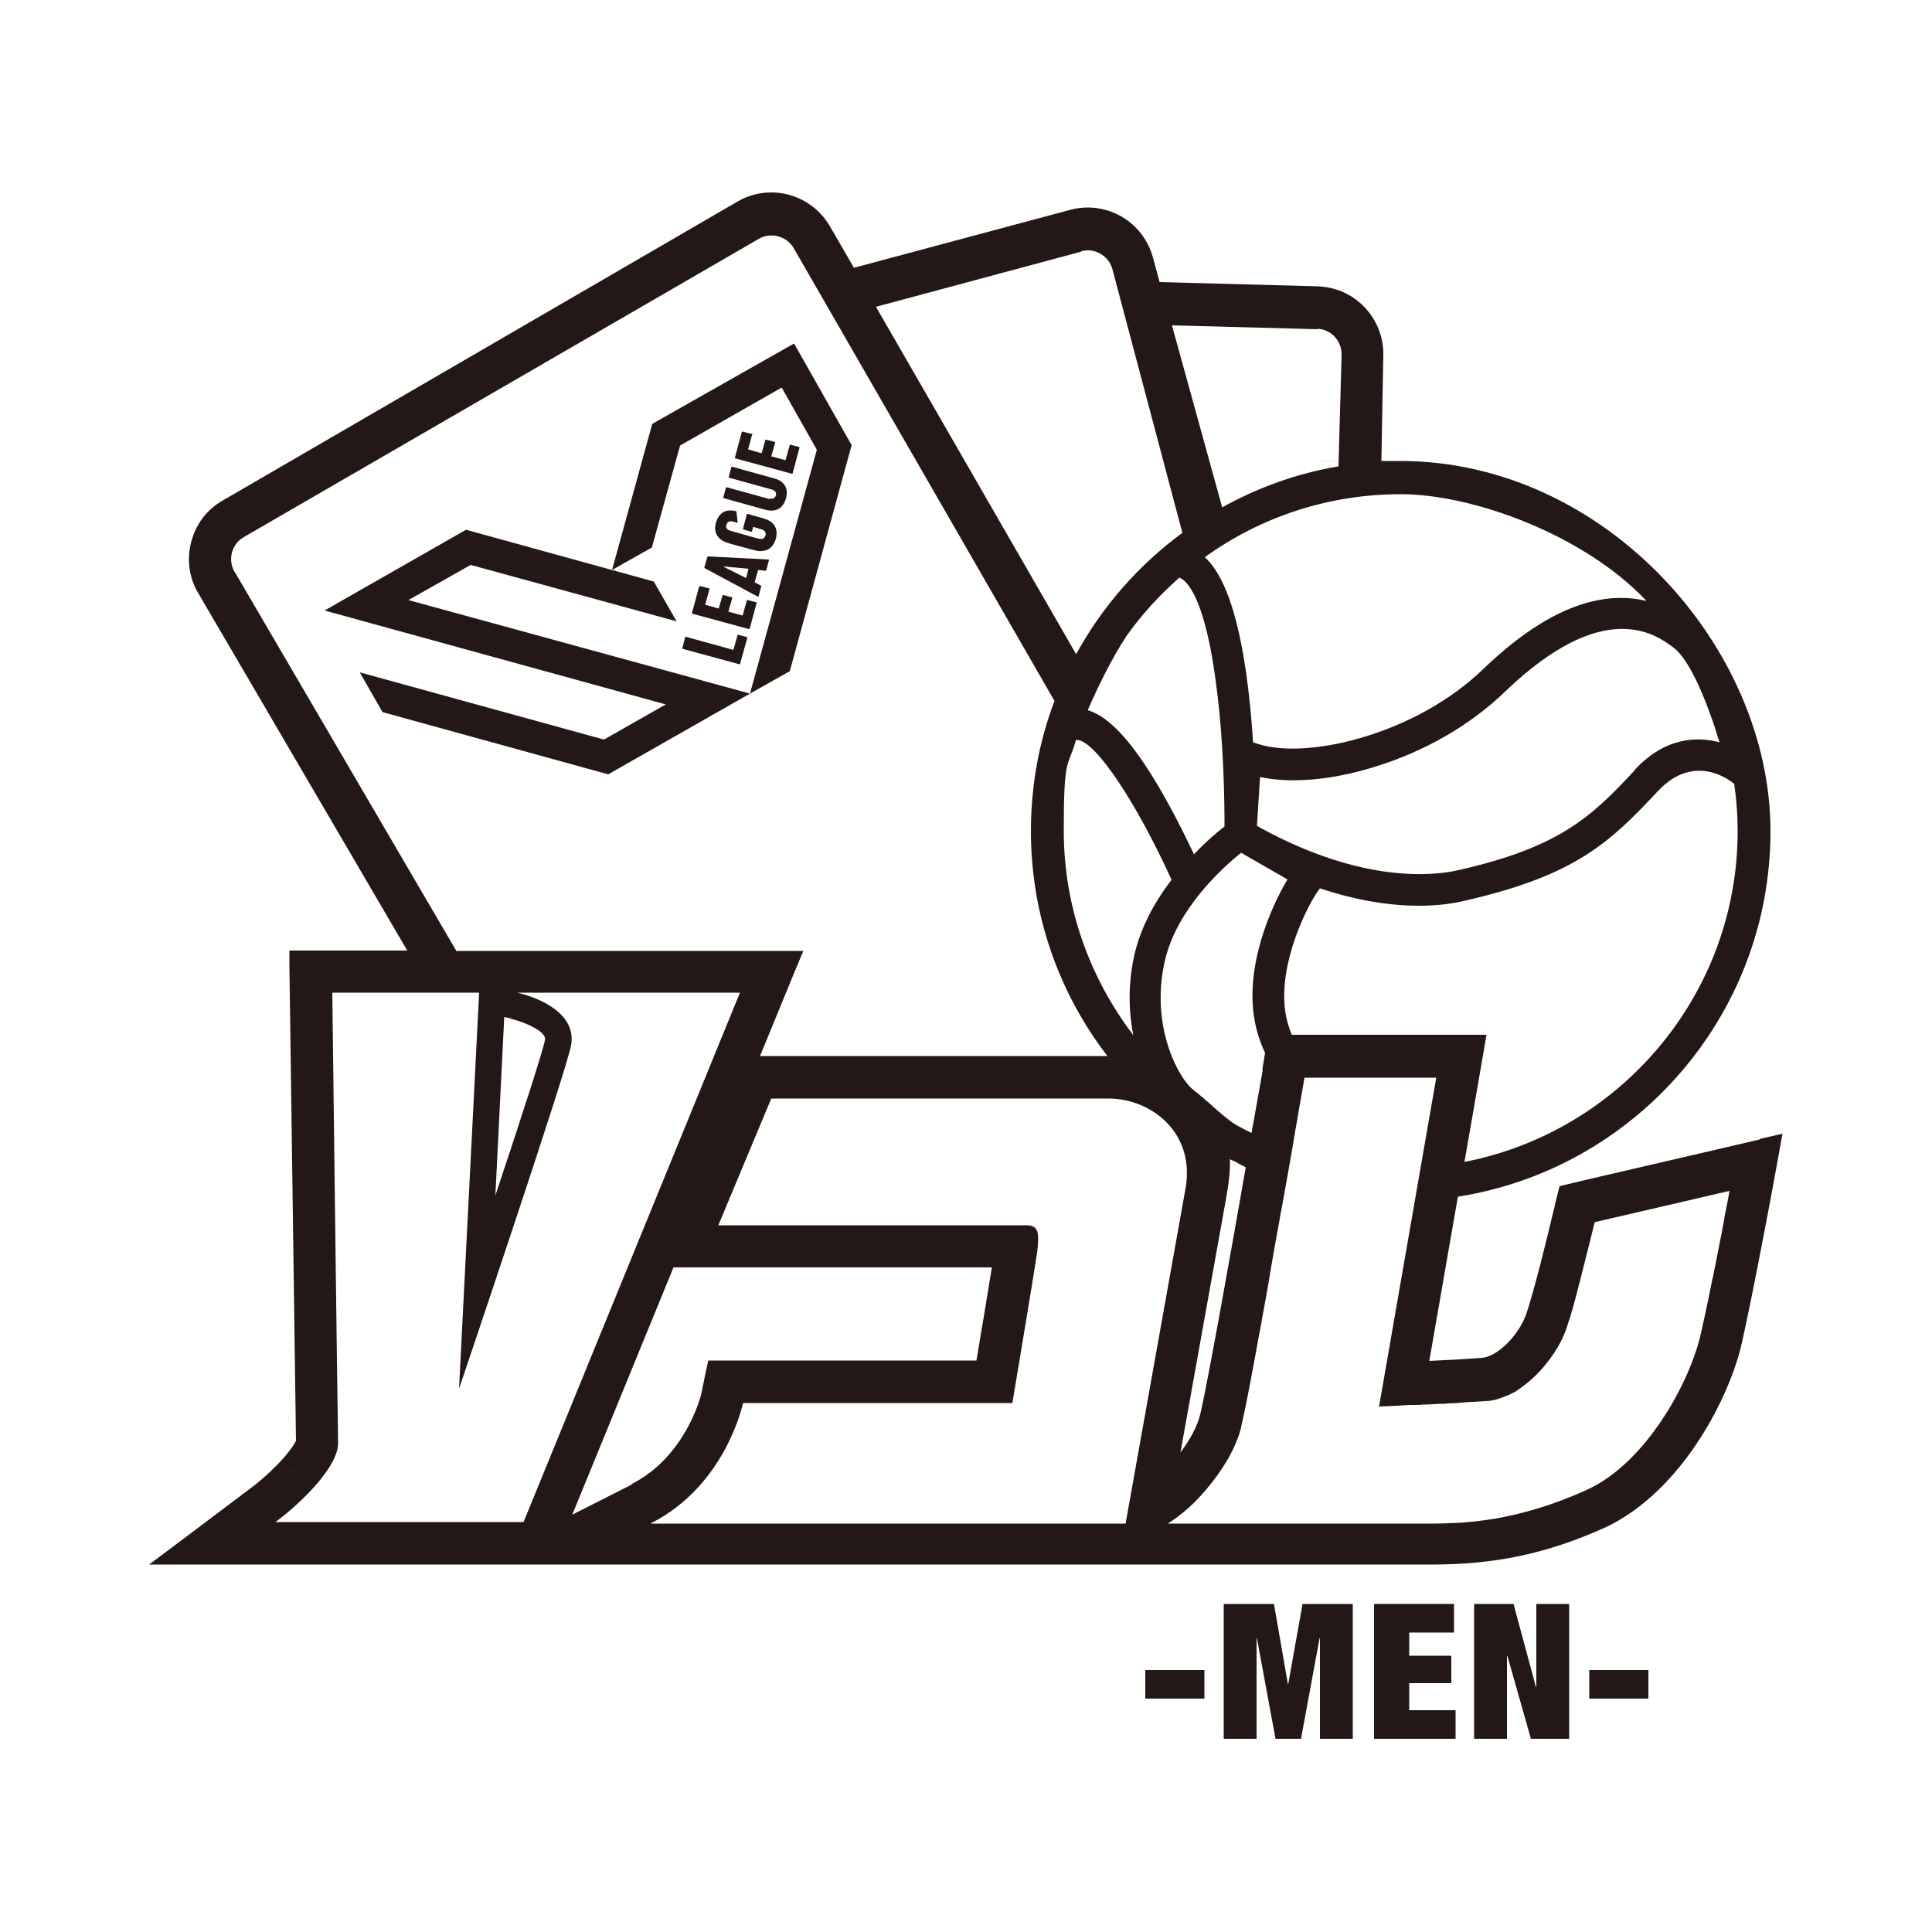
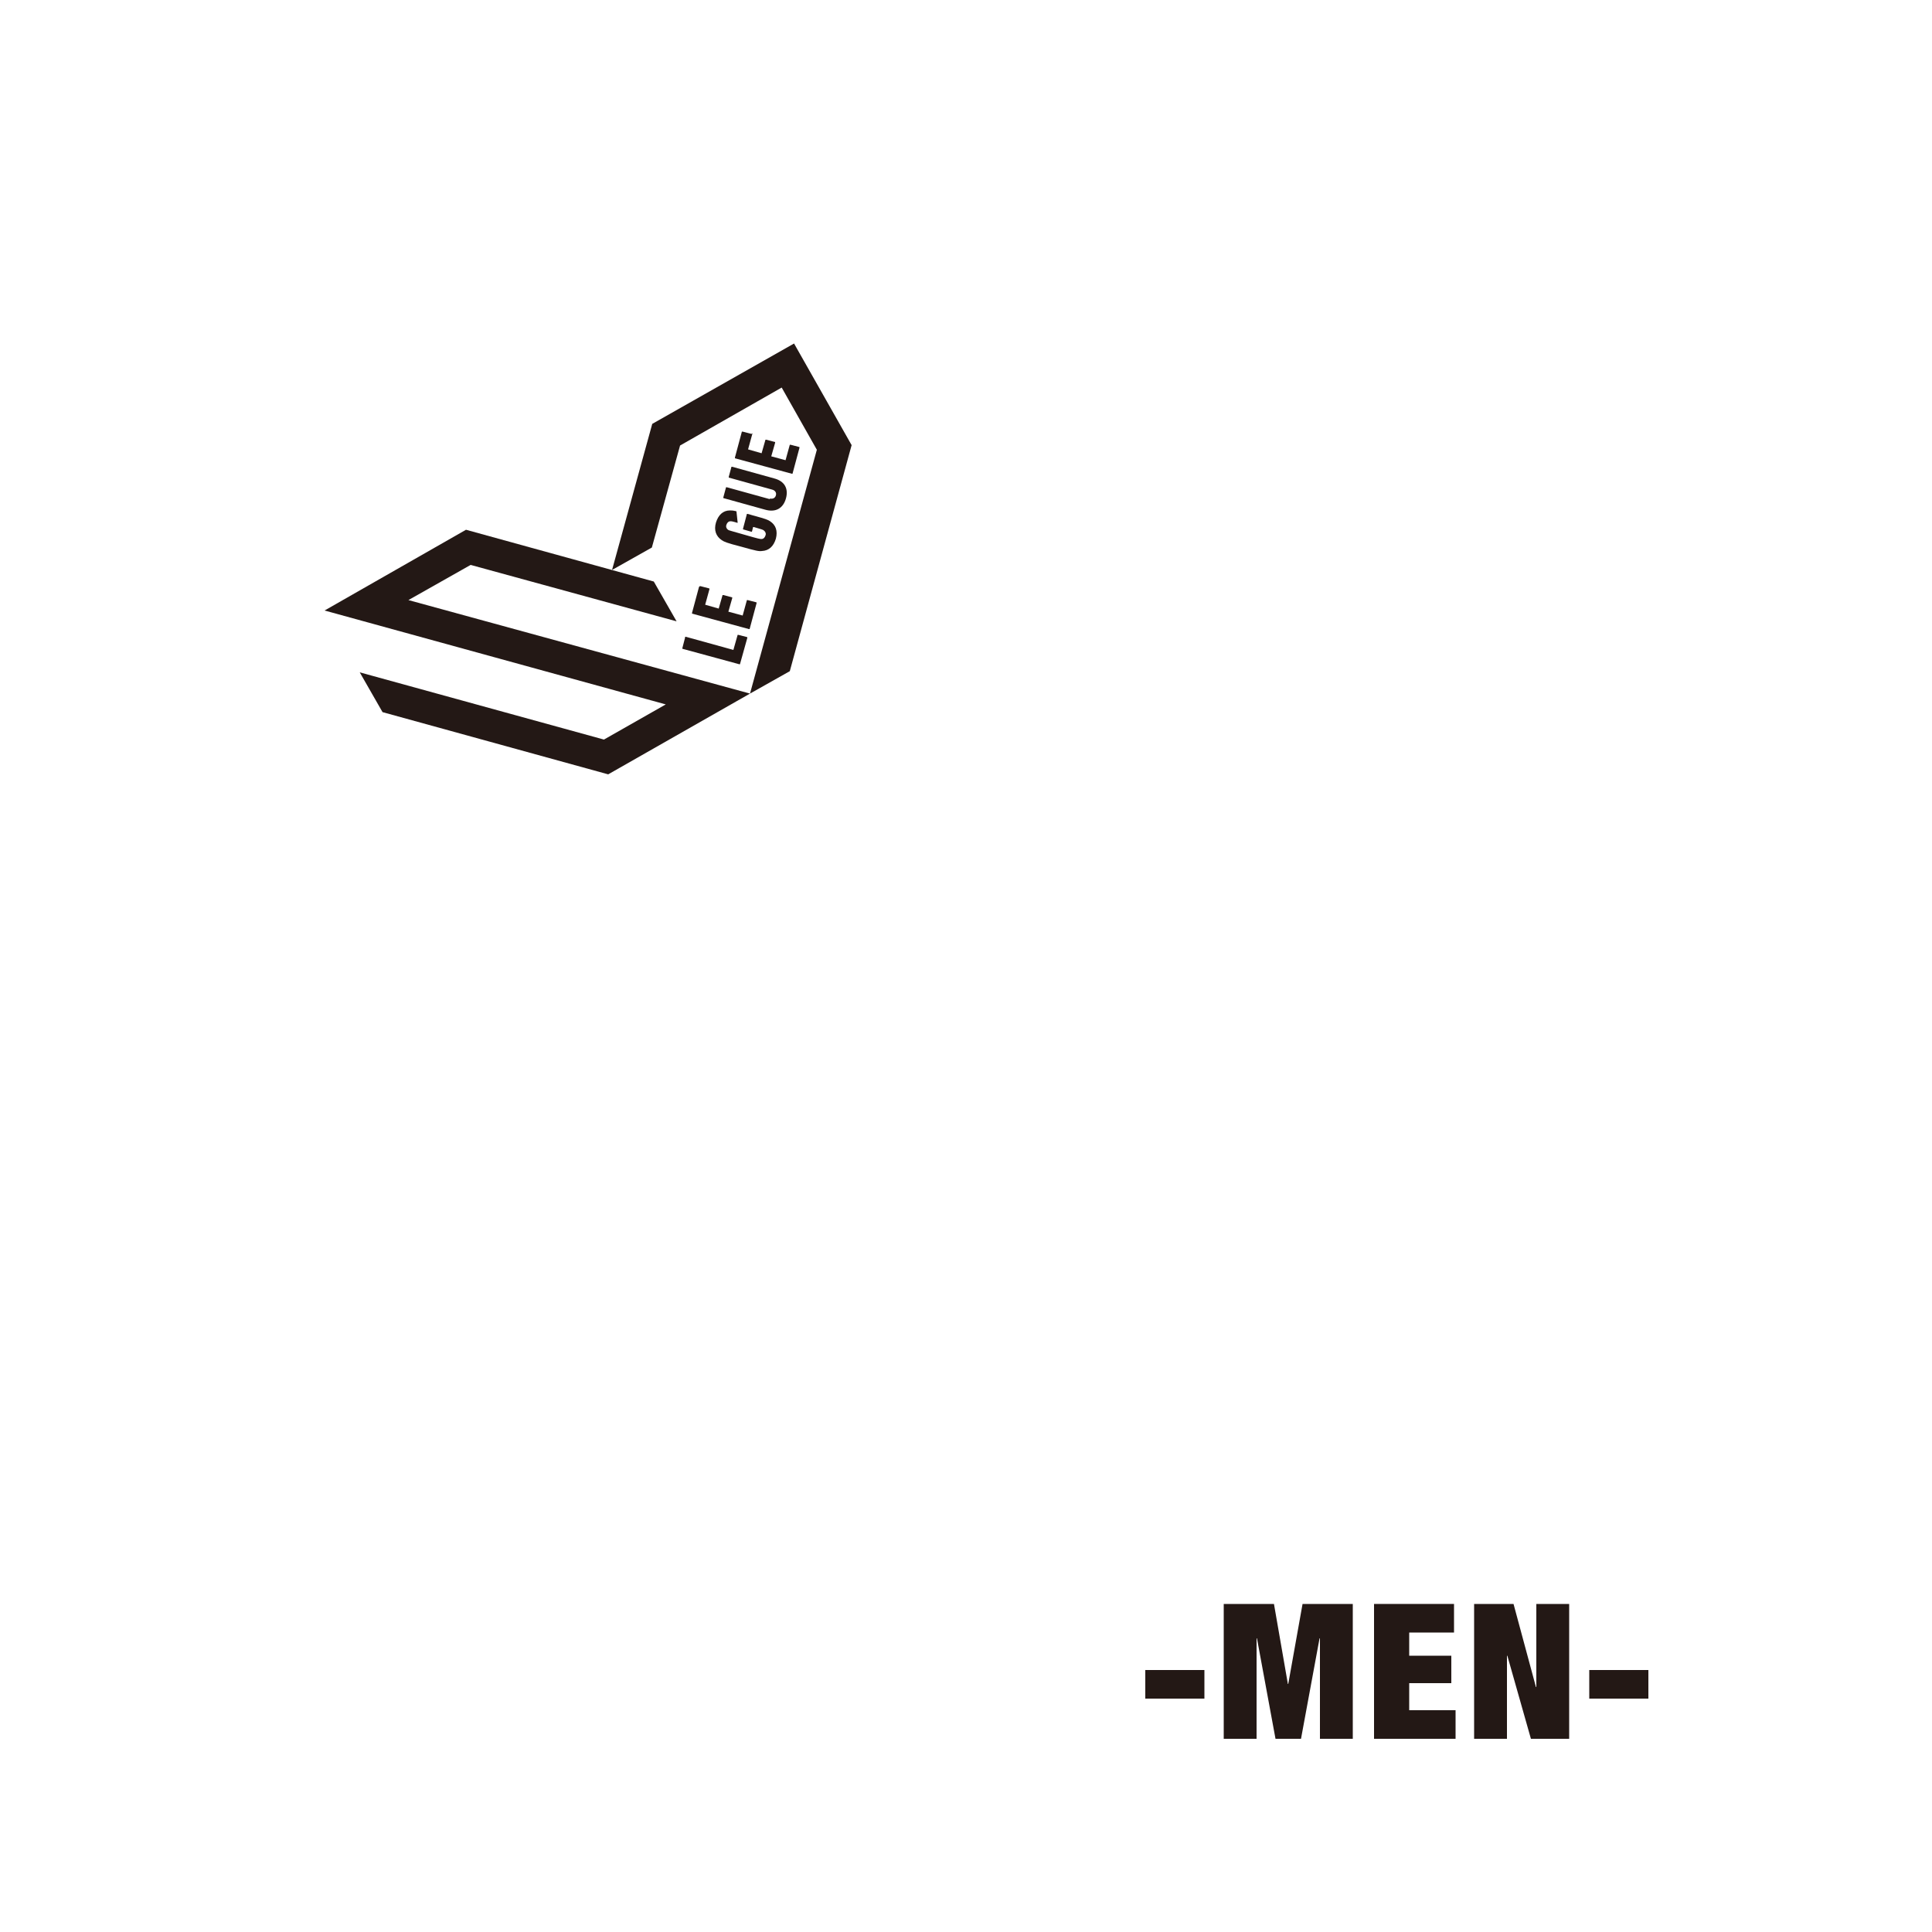
<svg xmlns="http://www.w3.org/2000/svg" id="_レイヤー_1" data-name="レイヤー 1" version="1.1" viewBox="0 0 500 500">
  <defs>
    <style>
      .cls-1 {
        fill: #000;
      }

      .cls-1, .cls-2 {
        stroke-width: 0px;
      }

      .cls-2 {
        fill: #231815;
      }

      .cls-3 {
        display: none;
      }
    </style>
  </defs>
  <g id="_レイヤー_1-2" data-name="レイヤー 1" class="cls-3">
    <g>
      <path class="cls-1" d="M155.5,86.3c-16.5,9.6-46.2,26.7-66,38.2s-37.9,21.9-40.3,23.3c-9.4,5.3-12.4,10.8-12.5,23.3v6.5c-.1,0,21.6,37.1,21.6,37.1,11.9,20.4,21.9,37.7,22.2,38.5.4,1-1.1,1.9-5.5,3.2-12.7,3.8-22.7,12.7-29.9,26.6-5.4,10.3-7.4,18.5-7.5,30.5-.1,9,2,23.3,3.2,22.1.2-.3,1.9-4,3.6-8.3,6.6-16.3,16.6-30.3,23-31.9s8.9.3,11.9,2.6c5.4,4.3,14.1,27.9,22.6,61.5,7.2,28.9,9.7,42.6,11.6,64,.9,10.4,2,19.9,2.4,20.9.6,1.6,2.4-.7,9.3-11.5,19.2-30.3,25.1-44.4,33.4-80.2,2.5-11.1,4.7-20.3,4.9-20.5.4-.4,12.4,27.4,17.9,41.4,2.9,7.7,7.8,21.2,10.7,30.1,2.9,9,5.6,16.3,6,16.3s5.3-6.6,11.1-14.8c9.6-13.5,15-22,20.7-32.7l2.2-4-.7,3.5c-.3,1.9-.8,4.5-1.1,5.8-.5,2.2-.3,2.3,2.8,1.8,1.9-.3,22.1-2.8,44.9-5.6s42.5-5.3,43.8-5.5c1.4-.4,2.2-1.3,2.2-2.5s.3-2,.6-2,4.4,3.4,8.9,7.5c5,4.5,9.2,7.5,10.5,7.5,3.2,0,22.9-8.3,36.8-15.6,45.9-23.8,70.1-50.9,80.3-89.9,2.1-8,2.4-11.2,2.4-28.5s-.5-24.6-5.6-41.2c-6-19.8-14.8-34.9-28.2-48.2-18.7-18.6-42.7-29.8-67.7-31.5l-9.5-.6v-8.5c-.1-9-1.4-12.7-5.7-16.7-4.6-4.3-8.9-5.3-22.6-5.3s-17-.3-22-.6l-9.1-.7-1.2-5c-1.6-6.7-7-12.1-13.4-13.5-5.2-1.1-6.8-.8-45.5,9.8-10.2,2.7-18.9,5-19.5,5s-2.3-2.4-3.9-5.3c-5.7-10.2-10.4-13.7-18.8-13.7s-6.8.8-35.3,17.3ZM196.6,75.6c3.6,1.7,2.5,0,41.3,67.3,10,17.3,18.1,31.8,18.1,32.1s-.9,1.5-1.9,2.4c-1.9,1.7-2.1,1.5-5.9-5.1-6.1-10.5-24.6-42.5-38.2-66.3-6.8-11.8-13.2-22.5-14.3-23.8-1.1-1.2-3.2-2.2-4.5-2.2s-11.3,5.1-22.1,11.4-41.9,24.3-69.1,40.1-49.8,29.2-50.2,29.8c-2.2,3.4.2,8.3,25.7,51.8,14.5,25,26.3,45.5,26.1,45.6-.1.2-2-.5-4.2-1.4-3.7-1.6-5.3-4.1-29.1-44.9-27.3-46.6-27.6-47.2-23.4-53.9,1.2-2.1,6.9-5.9,18.2-12.4,14.6-8.4,36.5-21.1,104.9-60.8,12.3-7.1,20.6-11.3,22.3-11.3s4.4.7,6.3,1.6ZM280.8,80c1.8,1.1,3.9,3.5,4.7,5.2.8,1.8,4.4,14,8,27.2,6.2,22.4,6.4,23.9,4.8,25.2-2.5,1.8-4,1.7-4.5-.4-.3-.9-3.4-12.5-6.8-25.7-3.5-13.2-7-24.8-7.8-25.8-.8-.9-2.7-1.7-4.1-1.7s-13.4,2.9-26.6,6.5c-31,8.4-30,8.2-31.5,5.5-.6-1.2-1-2.4-.8-2.6,1-.9,55.5-15.3,58.3-15.3,1.7-.1,4.5.8,6.3,1.9ZM340.3,100.1c4.8,2.2,6.7,6.6,6.7,15.8v8.1h-6v-7.8c0-11.7.2-11.6-22.4-12-9.9-.1-19.1-.5-20.2-.7-1.4-.3-2.4-1.5-2.7-3.1l-.5-2.7,21.2.5c14,.4,22,1,23.9,1.9ZM200.4,112.1c2.7,4.6,13.9,24.1,24.9,43.4l20,34.9-1.9,3.4c-1.5,2.7-5.7,5.6-20.9,14.3-10.4,6-19.4,11-19.9,11.2-1.2.4,4.2,14.1,10.5,26.9,2.7,5.4,4.9,10,4.9,10.2,0,.3-1.6.2-3.5-.1-3.2-.5-3.6-.3-4.6,2.5-.9,2.8-1.4,3-4.3,2.5-3-.5-3.4-.2-4.3,2.4-1,2.6-1.4,2.9-4.6,2.5s-3.6-.2-4.2,2.7c-.4,1.7-1,3.1-1.3,3.1-.6,0-3.2-3.8-10-14.8-.8-1.2-1-2.2-.5-2.2s1.6,1.1,2.3,2.5c1.7,3.2,3,3.2,3,0s-.6-2.7-3-3.2c-2.8-.5-3-.8-3.1-5.7-.1-2.8-.1-7.3.1-9.9.1-3.7-.2-5.2-1.7-6.4-1.6-1.3-1.6-1.4,0-.9,1.4.5,1.7-.1,1.7-4.2-.1-5.3-1.7-8.2-4.9-8.2s-3-.9-4-1.9c-1.6-1.6-2.2-1.7-3.7-.6-1.7,1.2-1.7,1.5,1,4.9,1.5,2,2.6,4.2,2.4,4.8s-1.8-.9-3.4-3.5l-3.1-4.5-4.6,2.7-4.6,2.7,5.3,5.4,5.4,5.5-3.3,5c-2.9,4.5-4.9,5.9-21.4,15.2-10,5.7-18.5,10.3-18.9,10.3-1.5-.1-52.3-90.3-51.3-91.3,1.9-1.9,122.6-70.6,123.6-70.4.6.2,3.2,4.1,5.9,8.8ZM307.6,143.3c-2.1,1.2-7.8,5.2-12.7,8.9-22.3,17.1-38.1,43.5-46.9,78.7s-4.1,18.7-9.5,60.6c-6.2,47.4-8,54.7-19,77-5.6,11.2-17.9,30.5-19.6,30.5s-1.6-3.2-2.8-7.2c-3.2-9.8-14.9-39-25.5-63.3-4.8-11-9.1-21-9.6-22.3-.5-1.2-1.3-2.2-1.8-2.2s-2.9,9.8-5.6,21.7c-6.1,28-10.8,45.1-16.3,58.8-4.6,11.5-13.8,29.9-15.8,31.5-.9.8-1.4-.9-1.8-6.3-2.1-24.2-19.3-88.7-28.8-107.6-4.6-9.3-9.1-13.5-16.7-15.7-9.9-2.9-19,1.6-27.4,13.6-2.5,3.5,2.5-10.2,5.7-15.6,6.8-11.6,18.5-19.9,29.6-21.1,8.8-.9,14.1,2.9,22.4,15.7,6.9,10.8,16,32.9,23,56.2,2.6,8.4,4.8,15.4,5,15.6.5.5.7-.5,9.9-37.3,4.1-16.5,8.7-33.4,10.1-37.5,2.9-8.2,13.4-29,14.5-29s1.9,6.3,3.4,14.1c1.5,7.7,3.6,16.4,4.6,19.2,5.2,13.7,29.5,66.5,30.1,65.4.9-1.6,11.6-44,17.9-71.2,10.6-45.5,20.5-69.8,38.1-93.5,7-9.5,17.8-20.6,26-26.8,6.2-4.7,20.8-13.2,22.4-13.2.5.1-.7,1.1-2.9,2.3ZM374,146.8c4.1,1.1,9.1,2.6,11,3.4l3.5,1.5-5,.6c-4.7.7-12.7,3.2-18.5,5.9-3.4,1.6-16.4,9.1-17,9.8-.3.3-1.8,1.6-3.4,2.8-2.8,2.1-3,2.2-4.9.5-2.7-2.5-5.7-8.7-5.7-11.8,0-4.7,5.8-13.8,9.6-14.8,3.7-1.1,23,.3,30.4,2.1ZM323.8,152.7c-2.2,7.9-.1,16.5,6.1,25.1l2.3,3.3-4.4,4.5-4.4,4.4-9.5-7c-5.1-3.8-9.8-7.3-10.4-7.7-.5-.5-3.1-2.2-5.7-3.8-2.7-1.7-4.8-3.3-4.8-3.6,0-.6,6.8-6.8,9.5-8.7,3.9-2.8,19-9.9,21.7-10.1.3-.1.2,1.6-.4,3.6ZM407.1,163.5c4.8,1.7,16.1,12.5,21.6,20.6,3.4,5,10.7,19,11.8,22.7l.7,2.3-3.9-2.4c-7.8-4.9-18-8.2-32.8-10.6-26.9-4.4-35.4-6.5-45.1-11-4.6-2.2-8.4-4.2-8.4-4.4s3-2.4,6.8-4.9c5.8-3.8,9.7-5.9,18.7-9.9,8.6-3.8,23.4-4.9,30.6-2.4ZM292.3,181.7c3.9,2.7,7.6,5.1,8.2,5.6.5.4,3.7,2.8,7,5.3s6.3,4.9,6.8,5.3c.4.4-1.2,3.3-3.6,6.4-2.7,3.4-4.8,5.2-5.3,4.7-1.9-1.9-12.9-5-17.9-5s-16.6,3.2-19.3,5.3c-2.9,2.3-2.1-.8,2.6-10.3,4.8-9.3,12.7-22,13.7-22s3.8,2.1,7.8,4.7ZM344,189.8c0,1.1,12,7,19.2,9.3,7,2.3,20.8,5.4,28.8,6.4,24.7,3,38.8,8.6,47.3,18.6,4.8,5.5,5.1,6.9,4.4,19.8-.8,15-6.2,30.6-15.2,43.9-2.7,4.1-3,4.3-4.2,2.5-1.4-2-5.5-7-11.7-14.2-19.9-23.5-50.3-53.8-73.1-73.1-2.7-2.3-5.4-4.6-6-5.1-1.2-1.2,6.3-8.9,8.7-8.9s1.8.4,1.8.8ZM331.8,211.7c11.3,9.6,21,18.6,36.8,33.9l5.2,5.1-6.1,1.6c-3.4.9-10,2.5-14.7,3.6-18.2,4.2-16.9,4.1-18,2.1-.6-1-1-2.8-1-3.9,0-2.9-4.4-16-7.3-21.8-1.4-2.7-4.4-7.2-6.6-10.1-2.3-2.8-4.1-5.4-4.1-5.7,0-.7,8.1-10.5,8.7-10.5s3.4,2.6,7.1,5.7ZM296.5,217.4c1.1.6,2.2,1.2,2.4,1.3s-2.1,4.4-5.2,9.5c-8.3,14.1-14.6,28.8-17.1,40-.6,2.6-1.2,3-6.8,4.2-2.6.6-2.7.3-5.1-7.1-2.8-8.5-4.7-20.4-4.7-28.7s.2-5.5,5.4-10.4c5.2-5,13.5-9.6,18.6-10.5,3.3-.6,9.9.3,12.5,1.7ZM317,239.5c3.6,7.7,4.4,10.2,7.6,24.5,2.8,12.5,2.9,13.6,1.3,12.4s-4.6-3.6-8.5-6.7c-3.9-3.2-8.1-5.7-9.3-5.7s-5.8.9-10.2,2.1c-4.4,1.1-8.3,1.8-8.7,1.5-1.6-1.6,8.5-24.4,16.2-36.5l2.8-4.3,2.5,2.3c1.3,1.3,4.2,6,6.3,10.4ZM453.6,252.8c-2.9,22.1-8.4,38.7-16.8,50.9-4.6,6.9-22.1,24.6-29.8,30.3-11.2,8.3-34.3,20.9-55.3,30.1l-8.9,4-3.2-2.5c-1.7-1.4-5.2-4.5-7.8-6.8l-4.8-4.3,6.6-43c3.7-23.7,6.7-43.1,6.8-43.2.3-.5,22.1-5.1,22.4-4.8.4.3-11.9,67.9-13.5,74.2-.5,2.1-.2,2.3,3.5,2.3,5.8,0,17.6-2.4,26.7-5.5,41.7-14,69.2-47.1,73.5-88.6,1.3-13.2,1.3-13,1.7-8.7.2,2-.3,9-1.1,15.6ZM379,256.3c5.4,4.4,38,42.4,38,44.3,0,2.9-17.1,15.3-27.7,19.9-3.2,1.5-6.7,3-7.8,3.6-3.4,1.6-14.7,4.9-16.6,4.9s-2.2-.7-.8-7c.5-2.5,1.9-9.7,3-16s2.7-14.9,3.4-19c3.6-19.5,4.8-25.7,5.2-28.8.6-3.5,1-3.8,3.3-1.9ZM315.9,282c5.8,4.6,10.1,8.7,10.1,9.8,0,2.8-11.2,66.6-11.9,67.4-.8.9-72,9.3-72.7,8.5-.6-.6,2.2-17.6,3-18.5.3-.2,11.8-2.3,25.7-4.6,17.4-2.9,25.5-4.7,26.1-5.7,1.2-2.2,6.9-43.3,6-44.1-.4-.3-11.9,2-25.5,5.3-13.7,3.3-25,5.9-25.2,5.7s.3-4.9,1.2-10.4l1.6-10,24.1-5.6c13.3-3.1,24.8-5.7,25.7-5.7.9-.1,6.2,3.5,11.8,7.9Z" />
      <path class="cls-1" d="M138.5,141.1c-29.7,17.1-55.5,31.8-57.2,32.7-1.8.9-3.3,2-3.3,2.6,0,1.8,45.9,81.1,46.7,80.9s9-4.9,19.1-10.7,18.8-10.6,19.3-10.6-1.3-2.7-4.1-5.9c-3.9-4.5-5.6-5.8-7.2-5.3-1.5.4-1.9.1-1.6-1.4.2-1.1,3.9-4,9.3-7.1,5-2.9,8.6-5.3,8.1-5.3s-5.3,2.5-10.7,5.5c-5.3,3-10.1,5.5-10.6,5.5s-5.4-8.2-11-18.1l-10.2-18,3.7-2.3c5.3-3.4,46.2-26.6,47.4-26.9s5.5,7.5,18.6,30.5l3.3,5.7-10.1,5.6c-5.5,3.2-10.3,6.2-10.6,6.7-.7,1.1,1.4.1,10.9-5.4,6.3-3.7,9.7-4.3,9.7-1.9s-2.9,2.6-6.4,4.6l-6.4,3.6,2.4,5.7c1.7,3.9,3.6,6.4,5.9,8,1.9,1.2,3.7,2.2,4,2.2,1.1,0,.4-10-1.1-14.3-.9-2.6-1.4-5.2-1.1-5.9.2-.7,1.5,2.3,2.8,6.7s2.5,7.3,2.7,6.5,8.7-6.2,18.9-12c10.1-5.8,18.7-10.8,19-11.3.3-.6-43.5-78.5-45.6-80.9-.3-.4-24.9,13.3-54.6,30.3Z" />
-       <path class="cls-1" d="M168,167.4c-3,1.8-12,7-20,11.6-8,4.5-14.7,8.4-14.8,8.6-.7.5,14.9,27.4,15.6,27,.4-.2,9.5-5.4,20.2-11.6,10.7-6.1,19.9-11.5,20.3-11.9.9-.9-13.3-26.3-14.9-26.7-.5-.1-3.4,1.3-6.4,3Z" />
-       <path class="cls-1" d="M182,208c-.9.6-1.4,2.1-1.2,4,.2,1.7-.1,3.7-.7,4.4-1.8,2.1.5,6,5,8.5l3.9,2.2v-4.1c0-3.5-3.1-13-4.9-15.2-.3-.4-1.3-.3-2.1.2Z" />
      <path class="cls-1" d="M174.7,212.4c-1.2.9-1.4,1.6-.8,2.1.6.3,1.1.1,1.1-.5s.5-.8,1-.5c.6.3,1-.1,1-.9q0-1.9-2.3-.2Z" />
      <path class="cls-1" d="M190,221.4c0,.7.3,2.7.6,4.4.5,2.7,1.4,3.4,6.7,6,.4.2.7-1.4.7-3.6,0-3.5-.4-4.3-3.6-6.1-4.2-2.5-4.4-2.5-4.4-.7Z" />
      <path class="cls-1" d="M200.1,221.7c-.1,1.2.4,2.5.9,2.8,1.2.7,1.2-.2,0-3-.8-1.9-.9-1.9-.9.2Z" />
      <path class="cls-1" d="M182,228.8c0,3.1.5,4.5,2.2,5.6,3.7,2.6,5,2,4.6-1.9-.2-2.8-1-4.1-3.5-5.6l-3.3-2.1v4Z" />
      <path class="cls-1" d="M200,229.5c0,2.4.6,3.7,2.1,4.5,3.3,1.8,3.9.7,1.9-3.8-2.3-5.1-4-5.4-4-.7Z" />
      <path class="cls-1" d="M190.6,232.6c-1.2,3-.6,4.4,2.6,6.4,3.5,2.1,4.8,1.4,4.8-2.7s-1-2.8-3-3.8q-3.6-1.9-4.4.1Z" />
-       <path class="cls-1" d="M182,239.3c0,4.1.3,4.6,3,5.6,2.9,1,3,.9,3-2s.1-3.2.2-3.7c0-.4-1.3-1.5-3-2.5l-3.2-1.9v4.5Z" />
      <path class="cls-1" d="M199,238.4c0,2.2.6,3.6,1.6,4,3.2,1.2,4.4.6,4.4-2.2s-.7-3.2-2.5-4q-3.5-1.6-3.5,2.2Z" />
      <path class="cls-1" d="M206.9,240.3c-.1.9-.2,2.2-.3,2.8-.1.7.9,1.5,2.1,2,2.1.8,2.1.6,1.1-1.9-1.6-3.8-2.8-4.9-2.9-2.9Z" />
      <path class="cls-1" d="M190,243.5c0,2.9.5,3.7,2.6,4.6,3.1,1.1,3,1.2,3.8-2.7.6-2.6.3-3.2-1.9-4.2-3.9-1.8-4.5-1.5-4.5,2.3Z" />
      <path class="cls-1" d="M197.8,246.9c-.4,2.5,0,3.1,2,3.6,3.8.9,6.2-4.5,2.6-5.9-3-1.2-4.2-.6-4.6,2.3Z" />
      <path class="cls-1" d="M181.6,245.7c-.3.4-.6,1.8-.6,3.3,0,3.2,4.7,6.2,5.5,3.5.3-.8.7-2.2,1-3,.5-1.6-4.7-4.9-5.9-3.8Z" />
      <path class="cls-1" d="M205.4,247.4c-1,2.6,0,5.1,2.3,5.4,1.7.3,2.4-.3,2.9-2.3q.7-3-2.4-3.9c-1.5-.5-2.4-.3-2.8.8Z" />
      <path class="cls-1" d="M188.6,251.6c-.8,3.2-.6,3.4,3,3.7s2.9-.2,3.2-2.4c.2-2-.2-2.8-2-3.3-3.4-.9-3.5-.8-4.2,2Z" />
      <path class="cls-1" d="M211.7,251.9c-.3,1.3.1,2.1,1.4,2.4,2,.5,2.3-.1,1.3-2.7-.8-2.2-2.1-2-2.7.3Z" />
      <path class="cls-1" d="M196.5,254c-.8,2.6.1,4,2.6,4s4.3-4.1,2.5-5.2c-2.1-1.4-4.5-.8-5.1,1.2Z" />
      <path class="cls-1" d="M203.5,256.1c-.7,2.1.7,3.9,3.2,3.9s2.7-3.6,1.8-5c-1.1-1.8-4.3-1.1-5,1.1Z" />
      <path class="cls-1" d="M187.4,258.7c-.4,1.6-.2,2.8.7,3.4,1.8,1.1,4.9,1.1,4.9,0s.3-1.6.6-2.4c.3-1-.5-1.8-2.5-2.5-2.9-1-3.1-.9-3.7,1.5Z" />
      <path class="cls-1" d="M194.7,261.2c-.7,2.6-.8,2.4,2.1,3.2,1.7.6,2.4.3,3.1-1.6.5-1.5.5-2.6-.3-3-2.1-1.4-4.4-.8-4.9,1.4Z" />
      <path class="cls-1" d="M188,264.7c0,.5.7,1.6,1.4,2.6,1.2,1.6,1.4,1.6,2,.1.3-.9.4-2,0-2.5-.6-1.1-3.4-1.2-3.4-.2Z" />
    </g>
  </g>
  <g>
    <path class="cls-2" d="M282.3,59.1s0,0,0,0c0,0,0,0,0,0ZM279.9,59.1c0,0,.2,0,.3,0,0,0-.2,0-.3,0ZM280.7,59.1s0,0,.1,0c0,0,0,0-.1,0ZM340.9,79.4l-39.3-1h0l39.3,1Z" />
    <g>
      <polygon class="cls-2" points="194.1 179.5 194.1 179.5 204.4 173.7 220.4 115.2 205.5 88.9 168.8 109.7 158.4 147.5 168.7 141.7 176 115.3 202.3 100.3 211.4 116.4 194.1 179.5 105.7 155.3 121.8 146.2 175.1 160.8 169.2 150.5 120.6 137.1 84 158 172.3 182.3 156.3 191.4 93.1 174 99 184.3 157.4 200.4 194.1 179.5" />
      <path class="cls-2" d="M177.3,165l-.7,2.7c0,0,0,.2,0,.2l14.7,4c0,0,.2,0,.2,0l1.9-6.8c0,0,0-.2,0-.2l-2.3-.6c0,0-.2,0-.2,0l-1.1,3.9-12.3-3.4c0,0-.2,0-.2,0Z" />
-       <path class="cls-2" d="M183.1,144l-.8,2.8c0,0,0,.1,0,.2l13.8,7.4c0,0,.2,0,.2,0l.7-2.6c0,0,0-.1,0-.2l-1.7-.9.9-3.2,1.9.2c0,0,.1,0,.2-.1l.7-2.6c0,0,0-.2-.1-.2l-15.6-.8c0,0-.1,0-.2.1ZM187.3,146.6l6.4.6-.6,2.4-5.8-2.9h0Z" />
      <path class="cls-2" d="M180.9,151.9l-1.8,6.7c0,0,0,.2,0,.2l14.7,4c0,0,.2,0,.2,0l1.8-6.7c0,0,0-.2,0-.2l-2.3-.6c0,0-.2,0-.2,0l-1.1,4-3.7-1,1-3.5c0,0,0-.2,0-.2l-2.3-.6c0,0-.2,0-.2,0l-1,3.5-3.5-1,1.1-4c0,0,0-.2,0-.2l-2.3-.6c0,0-.2,0-.2,0Z" />
      <path class="cls-2" d="M185.3,135.2c-.6,2,0,3.6,1.5,4.6.6.4,1.2.7,5.1,1.7,3.9,1.1,4.5,1.2,5.3,1.1,1.8-.1,3-1.2,3.6-3.2.5-2,0-3.5-1.5-4.5-.6-.4-1.1-.6-4.4-1.5,0,0-1-.3-1.4-.4,0,0-.1,0-.2,0l-1,3.8c0,0,0,.2,0,.2l2.1.6c0,0,.2,0,.2,0l.3-1.2h0s.2,0,.2,0c2.1.6,2.4.7,2.6.9.4.3.6.8.4,1.3-.2.6-.6.9-1,.9-.4,0-.6,0-4.4-1.1h0c-3.8-1.1-4-1.1-4.3-1.3-.4-.3-.6-.8-.4-1.3.2-.6.6-.9,1-.9.3,0,.5,0,1.8.4,0,0,.2,0,.1-.1l-.3-2.8c0,0,0-.1-.1-.1-.8-.2-1.2-.2-1.6-.2-1.8,0-3,1.2-3.6,3.1Z" />
      <path class="cls-2" d="M194.5,112.3l-2.3-.6c0,0-.2,0-.2,0l-1.8,6.7c0,0,0,.2,0,.2l14.7,4c0,0,.2,0,.2,0l1.8-6.7c0,0,0-.2,0-.2l-2.3-.6c0,0-.2,0-.2,0l-1.1,4-3.7-1,1-3.5c0,0,0-.2,0-.2l-2.3-.6c0,0-.2,0-.2,0l-1,3.5-3.5-1,1.1-4c0,0,0-.2,0-.2Z" />
      <path class="cls-2" d="M199.3,129.2l-11.2-3.1c0,0-.2,0-.2,0l-.7,2.6c0,0,0,.2,0,.2l10.8,3c2.8.8,4.7-.4,5.4-2.9.7-2.5-.3-4.5-3.1-5.2l-10.8-3c0,0-.2,0-.2,0l-.7,2.6c0,0,0,.2,0,.2l11.2,3.1c.8.2,1.2.8,1,1.5-.2.7-.8,1-1.6.8Z" />
      <rect class="cls-2" x="296.4" y="432.2" width="15.3" height="7.4" />
      <polygon class="cls-2" points="333.4 435.8 333.3 435.8 329.7 415.1 316.7 415.1 316.7 450 325.2 450 325.2 424 325.3 424 330.1 450 336.7 450 341.5 424 341.6 424 341.6 450 350.1 450 350.1 415.1 337.1 415.1 333.4 435.8" />
      <polygon class="cls-2" points="364.7 435.6 375.6 435.6 375.6 428.5 364.7 428.5 364.7 422.5 376.3 422.5 376.3 415.1 355.6 415.1 355.6 450 376.7 450 376.7 442.6 364.7 442.6 364.7 435.6" />
      <polygon class="cls-2" points="397.6 436.6 397.5 436.6 391.7 415.1 381.5 415.1 381.5 450 390 450 390 428.5 390.1 428.5 396.2 450 406.1 450 406.1 415.1 397.6 415.1 397.6 436.6" />
      <rect class="cls-2" x="411.3" y="432.2" width="15.3" height="7.4" />
-       <path class="cls-2" d="M455.4,294.9l-10.3,2.4-34.9,8.1-4.2,1-2.4.6-.6,2.4-1,4.2c-1.3,5.4-5,20.8-7.1,26.7-1.9,5.3-7.4,10.8-11.3,11.1-3.8.3-9,.6-13.7.8l7.4-42.5c45.8-7.2,80.9-46.9,80.9-94.6s-43-95.8-95.8-95.8-3.3,0-4.9.1l.5-27.3c.2-6.2-3-12.1-8.3-15.4-2.6-1.6-5.6-2.5-8.7-2.6l-40.9-1.1-1.7-6.3c-1.6-6-6.3-10.8-12.4-12.4-1.5-.4-3-.6-4.5-.6s-3.1.2-4.5.6l-56,15-6.2-10.7c-3.1-5.4-8.9-8.8-15.2-8.8h0c-3.1,0-6.1.8-8.8,2.4L57.7,129.5c-4.1,2.3-7,6.1-8.2,10.7-1.2,4.5-.6,9.3,1.8,13.3l54.1,92.5h-30.5v4.1c0,1.1,1.5,108.8,1.7,122.8-.3.6-1.1,2-3.1,4.3-2.4,2.7-5.5,5.6-8.7,8l-16.6,12.5-9.6,7.2h263.2c.6,0,3,0,16.2,0s24.3,0,35.4,0c7.6,0,13.9,0,17.2,0,16.3,0,29.6-2.8,44.4-9.4,11.1-5,19.3-14.7,24.1-21.9,5.5-8.2,9.9-18,11.7-26.1,2.9-12.9,7.3-36.6,7.5-37.6l1.9-10.4,1.1-6.1-6,1.4ZM379,300.7l3.5-20.1,1.4-8.1.8-4.7h-50.4c-.7-1.7-1.2-3.4-1.5-5-2.5-13.2,6.1-29.6,8.8-32.9,9,3,17.6,4.5,25.6,4.5,4.2,0,8.2-.4,11.9-1.3,28.5-6.5,37.5-15,49.9-28.3,9.4-10.1,18.6-2.9,19.6-2.1,0,0,.1,0,.2.1.6,4,.9,8.1.9,12.3,0,42.4-30.5,77.8-70.7,85.6ZM305.2,149.5c.3.1.7.3,1.2.7,3.6,3.2,6.6,12.9,8.4,27.4,2,15.1,2.1,30.6,2.1,36.3-1.7,1.3-4.7,3.8-7.9,7.2-1.9-4-4.4-9.1-7.3-14.3h0c-7.8-13.9-14.3-21.3-20.2-23,2.4-5.5,6.1-13.3,10.1-19.3,3.9-5.5,8.5-10.5,13.6-15ZM423.1,199.3c-11.3,12.2-19.6,20-45.7,25.9-6.6,1.5-24.9,3.4-51.1-10.9l-1-.6.8-12.6c8.1,1.7,18.6.8,29.5-2.6,12.9-3.9,24.9-10.8,33.9-19.5,25.8-24.8,39.2-14.7,43.6-11.4,4.3,3.2,8.8,14.2,11.9,24.5-5.7-1.5-14-1.4-21.9,7.1ZM278.6,191.5c.1,0,.2,0,.3,0,4.8.5,15.3,16.4,24.3,36.2-4.7,6.1-7.8,12.3-9.4,18.5-1.9,7.7-1.8,15.2-.5,21.7-11.2-14.7-18-33-18-52.9s1.1-16.1,3.2-23.6ZM318.3,300c.4.2.8.4,1.3.6.9.5,1.8,1,2.8,1.5-4,22.9-9.6,54.3-11.7,63.6-.8,3.5-2.8,7-5.2,10.2l11.8-65.7c.6-3.3,1.1-6.8,1-10.2ZM326.8,276.8c-.1.9-1.3,7.3-2.9,16.4-1.7-.8-3.4-1.7-5-2.7-2.1-1.6-4-3.2-5.7-4.8-1.5-1.3-2.9-2.5-4.3-3.6-3.9-2.9-11.5-16.9-7.3-34,3.2-13,14.7-23.5,19.6-27.4.5.3.9.5,1.4.8l10.6,6.1c-4.1,6.8-11.1,22.3-8.5,36.5h0c.5,2.8,1.4,5.6,2.7,8.4l-.7,4.2ZM426,155.5c-4.5-1.1-9.3-1-14.2.2-8.8,2.2-18,7.9-28,17.5-8.4,8.1-19.8,14.4-32.1,17.9-10.9,3.1-21.1,3.5-27.4,1-1.7-25.8-5.9-41.9-12.5-47.9,14.3-10.3,31.8-16.3,50.7-16.3s47.5,10.6,63.5,27.5ZM340.8,85.1c3.6,0,6.5,3.1,6.4,6.8l-.8,28.8c-10.8,1.8-20.9,5.5-30.1,10.6l-13-47.1,37.6,1ZM279.8,65c3.5-.9,7.1,1.1,8.1,4.7l18.1,68.2c-11.3,8.3-20.7,19-27.5,31.4l-51.8-89.9,53.2-14.3ZM60.7,148c-1.8-3.1-.8-7.2,2.4-9L196.4,61.8c3.1-1.8,7.2-.7,9,2.4l67.5,117.2c-4,10.5-6.1,21.9-6.1,33.7,0,21.9,7.4,42.1,19.8,58.2h-89.9l5-12.2,3.9-9.5,2.3-5.5h-89.8l-57.3-98ZM132.3,263.7c1.8.4,4.6,1.4,6.7,2.7,2.3,1.5,2.1,2.4,2,2.9-.5,2.7-6.1,20-12.8,40.1l2.3-46.2,1.8.4ZM76.5,379.8c.2-.3.5-.6.7-.8-.2.3-.5.5-.7.8-.3.4-.6.7-1,1.1.3-.4.7-.7,1-1.1ZM71.3,393.9c7.1-5.3,16.3-14.5,16.2-20.5-.2-10.4-1.5-116.5-1.5-116.5h38l-5.2,102.5s27.9-82.5,29-88.9c1.6-9-10.2-12.8-14-13.6h57.7l-56,137h-64.2ZM163.5,384.2l-15.4,7.8,26.2-64h82.4c-1.1,6.7-2.9,17.7-4,24.1h-69.4l-.7,3.2-1.1,5.4c-.2.9-4.2,16.4-18.1,23.4ZM168.5,394.2c19.4-9.8,23.8-31.1,23.8-31.1h69.7s5.7-34,6.4-38.9c.6-5,.5-7.1-2.8-7.1h-79.7l13.7-32.8h87.3c11.1,0,22.8,9,19.8,23.9l-15.4,86.1h-122.7ZM446.3,315.1c0,.4-.2.8-.2,1.2-.2.8-.3,1.7-.5,2.6-.7,3.4-1.4,7.3-2.2,11.1,0,.3-.1.5-.2.8-1,5.2-2.1,10.3-3,14.3-2.9,12.8-14.3,33.6-29.6,40.5-8.6,3.9-16.3,6.1-23.5,7.4-3.2.5-6.3.9-9.4,1.1-2.3.1-4.6.2-6.9.2h-68.5,0c.3-.3.7-.5,1-.7,1.2-.8,2.6-1.9,4.1-3.2.4-.3.7-.7,1.1-1,.2-.2.5-.5.7-.7.2-.2.5-.5.7-.7,1.5-1.6,3-3.3,4.4-5.2.1-.2.2-.3.4-.5.3-.4.6-.9.9-1.3.1-.2.3-.4.4-.6.3-.4.5-.8.8-1.2.4-.6.7-1.2,1.1-1.8.4-.7.7-1.4,1.1-2.1.2-.4.3-.7.5-1.1.3-.6.5-1.3.8-1.9.3-.8.6-1.7.8-2.5.1-.5.2-.9.3-1.4.8-3.4,2-9.6,3.4-17.2.1-.5.2-1.1.3-1.6.4-2.2.8-4.6,1.3-7,.1-.6.2-1.2.3-1.8.7-3.7,1.4-7.5,2-11.3.3-1.9.7-3.9,1-5.8.2-1.3.5-2.6.7-3.9.2-1.3.5-2.6.7-3.8.2-1.3.4-2.5.7-3.8.4-2.5.9-4.9,1.3-7.3.4-2.3.8-4.6,1.2-6.8.1-.6.2-1.2.3-1.8.4-2.5.8-4.8,1.2-6.9,0-.4.1-.8.2-1.3,1-5.7,1.6-9.2,1.6-9.2h34.1l-14.8,85.1s3.4-.1,8-.4c.3,0,.7,0,1.1,0,.7,0,1.4,0,2.1-.1,1.5,0,3-.1,4.5-.2.8,0,1.5,0,2.3-.1,1.5,0,3.1-.2,4.5-.3,1.8-.1,3.5-.2,5.1-.3,1.2,0,2.4-.3,3.6-.7.9-.3,1.7-.6,2.6-1,.8-.4,1.7-.8,2.4-1.4.5-.3,1-.7,1.5-1.1,4-3,7.3-7.3,9.4-11.3.5-1,.9-2,1.3-3,.3-1,.7-2.1,1.1-3.4.9-2.9,1.8-6.5,2.7-10,1.9-7.4,3.6-14.4,3.6-14.4l34.9-8.1s-.5,2.9-1.4,7.2Z" />
    </g>
  </g>
</svg>